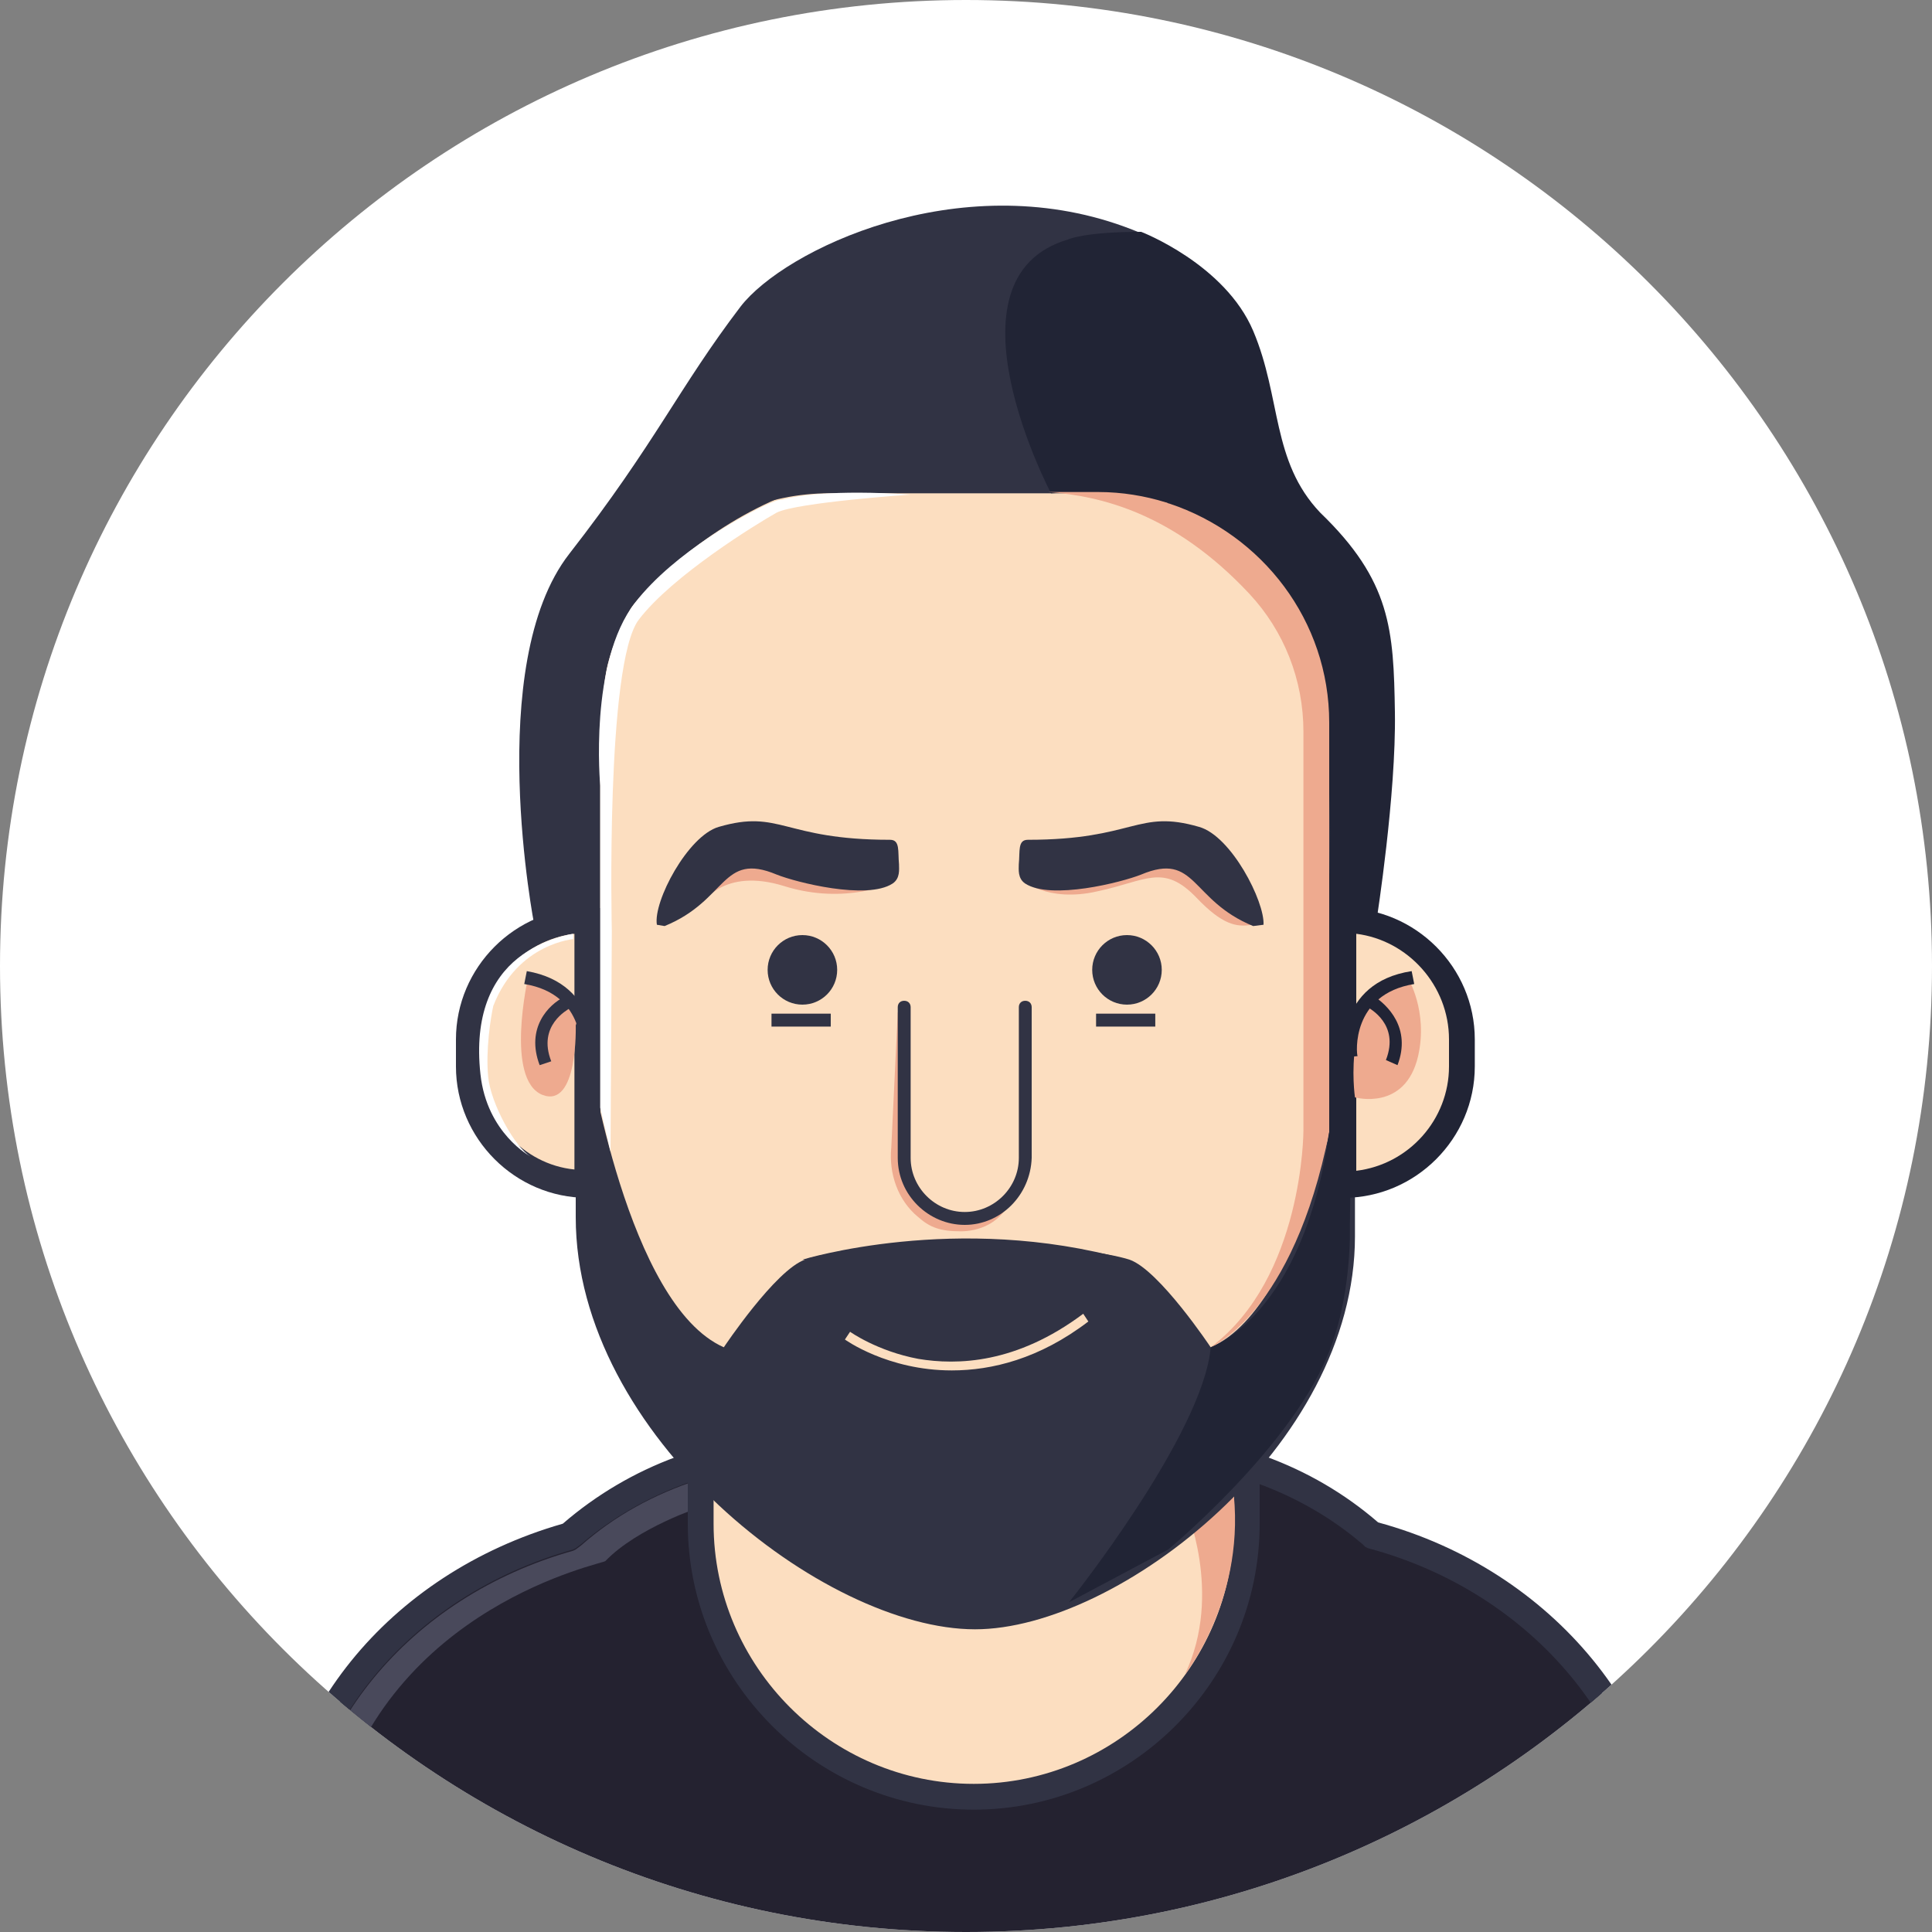
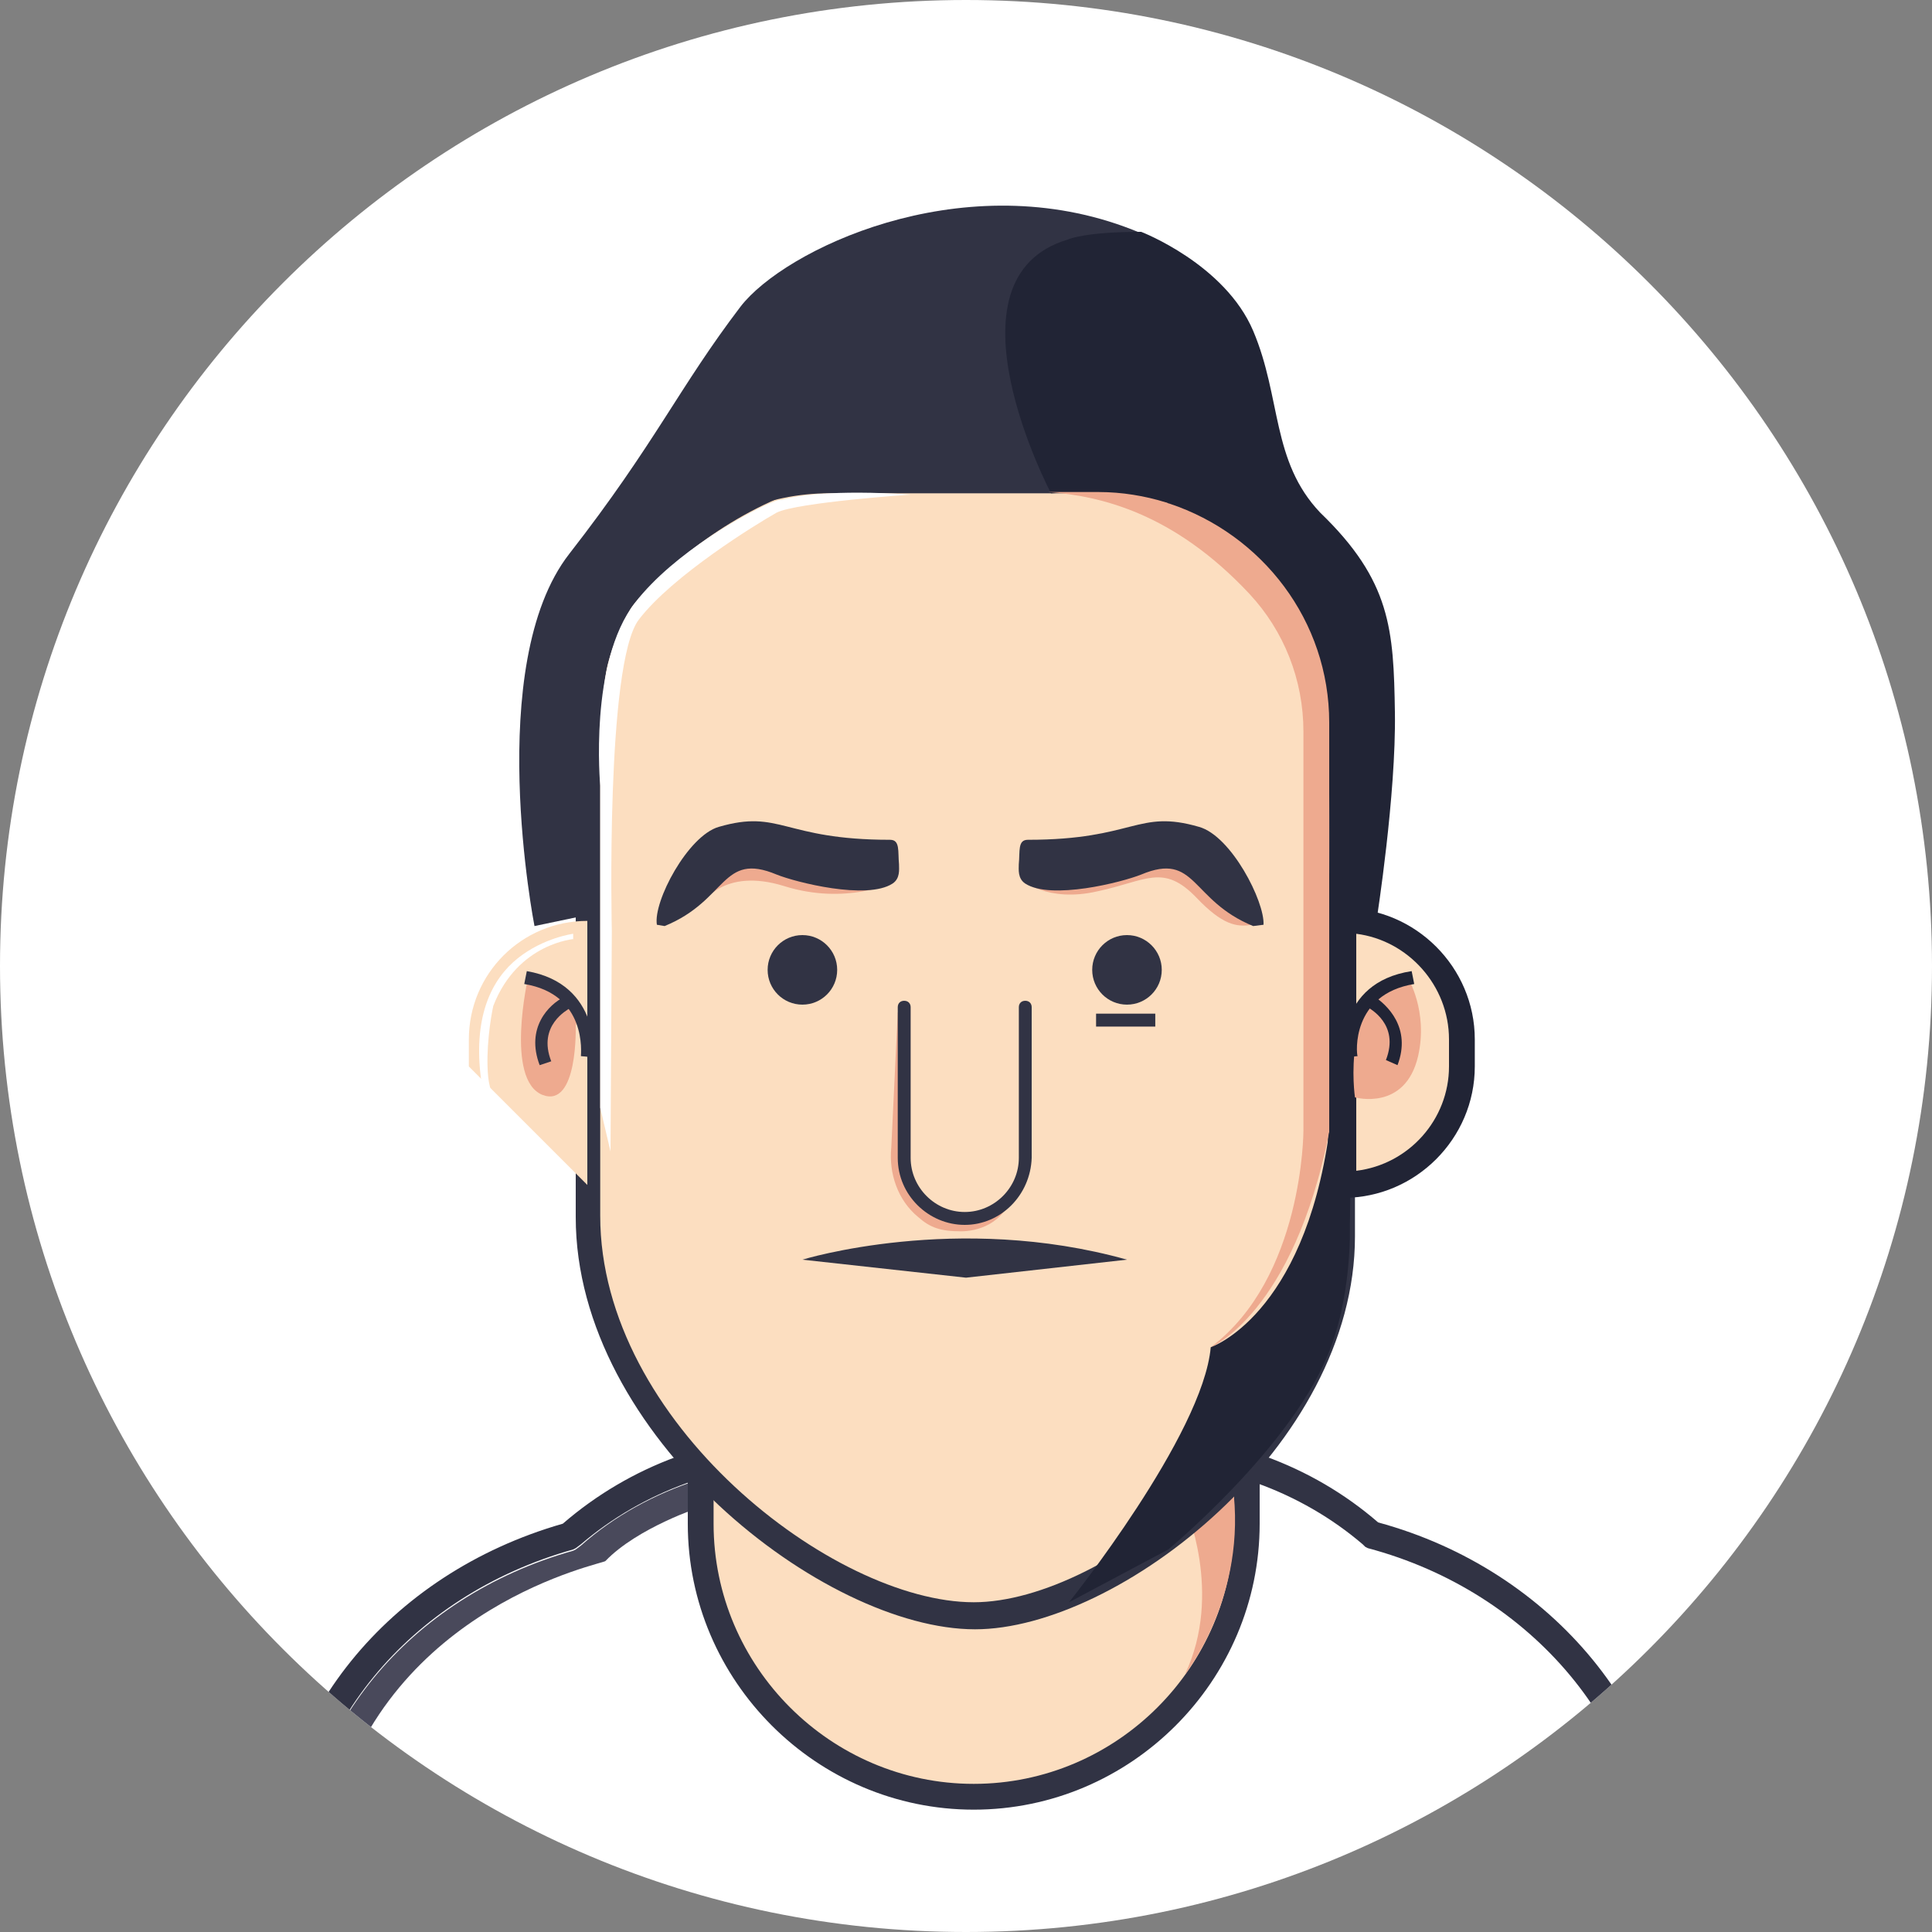
<svg xmlns="http://www.w3.org/2000/svg" width="40" height="40" viewBox="0 0 40 40" fill="none">
  <rect x="0" y="0" width="40" height="40" fill="#808080" stroke="none" />
  <g clip-path="url(#clip0)">
    <path d="M0 20C0 8.954 8.954 0 20 0C31.046 0 40 8.954 40 20C40 31.046 31.046 40 20 40C8.954 40 0 31.046 0 20Z" fill="white" />
    <g clip-path="url(#clip1)">
-       <path d="M28.4 31.786C27.094 30.639 25.334 29.973 23.467 29.973H16.747C14.907 29.973 13.147 30.613 11.84 31.759L11.787 31.813C8.374 32.773 5.894 35.653 5.894 39.039V49.599C5.894 51.786 7.84 53.546 10.267 53.546H30.08C32.48 53.546 34.454 51.786 34.454 49.599V39.039C34.427 35.626 31.894 32.719 28.4 31.786Z" fill="#242230" />
      <path d="M30.053 53.84H10.24C7.68 53.84 5.6 51.946 5.6 49.6V39.04C5.6 35.6 8.027 32.586 11.653 31.546C13.04 30.346 14.827 29.68 16.747 29.68H23.467C25.36 29.68 27.147 30.32 28.533 31.52C32.16 32.506 34.693 35.6 34.693 39.04V49.6C34.72 51.946 32.613 53.84 30.053 53.84ZM16.747 30.266C14.987 30.266 13.307 30.88 12.027 31.973L11.92 32.053L11.867 32.08C8.453 33.04 6.16 35.84 6.16 39.04V49.6C6.16 51.626 8 53.253 10.24 53.253H30.053C32.293 53.253 34.133 51.6 34.133 49.6V39.04C34.133 35.84 31.733 32.96 28.32 32.053L28.267 32.026L28.213 31.973C26.933 30.88 25.253 30.266 23.467 30.266H16.747Z" fill="#313344" />
      <path d="M14.027 46.907V46.854C14.667 44.214 15.094 42 13.76 39.627" fill="#242230" />
      <path d="M14.267 46.986L13.76 46.853V46.8C14.427 44.106 14.773 42.026 13.52 39.76L13.973 39.493C15.333 41.893 14.933 44.187 14.267 46.907V46.986Z" fill="#313344" />
      <path d="M25.733 49.707L25.493 49.227L27.253 48.32L27.093 47.547C26.533 44.747 26 42.107 27.28 39.227L27.76 39.44C26.56 42.133 27.067 44.72 27.6 47.413L27.84 48.587L25.733 49.707Z" fill="#313344" />
      <path d="M6.747 49.813V39.333C6.747 39.333 6.613 38.853 6.907 37.6C8.053 33.226 12.507 32.373 12.534 32.32C13.2 31.626 14.507 31.2 14.507 31.2L14.454 30.64C13.547 30.933 12.72 31.386 12.027 32L11.92 32.08L11.867 32.106C8.453 33.066 6.16 35.866 6.16 39.066V49.6C6.16 50.986 7.013 52.186 8.293 52.826C6.587 51.706 6.747 49.813 6.747 49.813Z" fill="#49495B" />
      <path d="M20.16 37.2C17.04 37.2 14.507 34.667 14.507 31.547V28.88H25.814V31.547C25.814 34.667 23.28 37.2 20.16 37.2Z" fill="#FCDEC0" />
      <path d="M20.16 37.467C16.907 37.467 14.24 34.8 14.24 31.547V28.613H26.08V31.547C26.08 34.8 23.414 37.467 20.16 37.467ZM14.774 29.147V31.547C14.774 34.507 17.2 36.933 20.16 36.933C23.12 36.933 25.547 34.507 25.547 31.547V29.147H14.774Z" fill="#313344" />
      <path d="M24.533 31.173C24.533 31.173 25.333 32.986 24.533 34.666C24.533 34.666 25.84 33.039 25.52 30.746L24.533 31.173Z" fill="#EEAA8F" />
      <path d="M20.186 33.466C17.173 33.466 12.187 29.6 12.187 25.2V14.96C12.187 12.186 14.427 9.946 17.2 9.946H22.773C25.547 9.946 27.787 12.186 27.787 14.96V25.6C27.787 29.786 22.96 33.466 20.186 33.466Z" fill="#FCDEC0" />
      <path d="M20.187 33.733C17.067 33.733 11.92 29.733 11.92 25.2V14.96C11.92 12.053 14.293 9.68 17.2 9.68H22.773C25.68 9.68 28.053 12.053 28.053 14.96V25.6C28.053 29.946 23.147 33.733 20.187 33.733ZM17.173 10.213C14.56 10.213 12.427 12.346 12.427 14.96V25.173C12.427 29.44 17.253 33.173 20.16 33.173C22.907 33.173 27.493 29.493 27.493 25.573V14.96C27.493 12.346 25.36 10.213 22.747 10.213H17.173Z" fill="#313344" />
-       <path d="M12.16 24.533V19.066C10.8 19.066 9.707 20.16 9.707 21.52V22.08C9.707 23.413 10.8 24.533 12.16 24.533Z" fill="#FCDEC0" />
-       <path d="M12.427 24.8H12.16C10.667 24.8 9.44 23.573 9.44 22.08V21.52C9.44 20.026 10.667 18.8 12.16 18.8H12.427V24.8ZM11.893 19.333C10.8 19.466 9.973 20.4 9.973 21.493V22.053C9.973 23.173 10.827 24.107 11.893 24.213V19.333Z" fill="#313344" />
+       <path d="M12.16 24.533V19.066C10.8 19.066 9.707 20.16 9.707 21.52V22.08Z" fill="#FCDEC0" />
      <path d="M10.933 20.24C10.933 20.24 10.453 22.347 11.227 22.667C11.973 22.96 11.92 21.227 11.92 21.227C11.92 21.227 12.187 20.72 10.933 20.24Z" fill="#EEAA8F" />
      <path d="M12.293 21.893L12.027 21.866C12.027 21.813 12.16 20.586 10.854 20.373L10.907 20.106C12.454 20.373 12.293 21.893 12.293 21.893Z" fill="#313344" />
      <path d="M27.814 24.533V19.066C29.174 19.066 30.267 20.16 30.267 21.52V22.08C30.267 23.413 29.174 24.533 27.814 24.533Z" fill="#FCDEC0" />
      <path d="M27.814 24.8H27.547V18.8H27.814C29.307 18.8 30.534 20.026 30.534 21.52V22.08C30.534 23.573 29.307 24.8 27.814 24.8ZM28.08 19.333V24.24C29.174 24.107 30 23.173 30 22.08V21.52C30 20.4 29.147 19.466 28.08 19.333Z" fill="#212435" />
      <path d="M21.146 18.214C21.146 18.214 21.68 18.694 22.72 18.454C23.733 18.24 24.08 17.867 24.773 18.587C25.306 19.147 25.6 19.2 25.92 19.147L25.627 18.72L24.613 17.707H22.747L21.146 18.214Z" fill="#EEAA8F" />
-       <path d="M17.2 20.987H15.973V21.254H17.2V20.987Z" fill="#313344" />
      <path d="M23.919 20.987H22.693V21.254H23.919V20.987Z" fill="#313344" />
      <path d="M16.613 20.8C17.011 20.8 17.333 20.478 17.333 20.08C17.333 19.683 17.011 19.36 16.613 19.36C16.215 19.36 15.893 19.683 15.893 20.08C15.893 20.478 16.215 20.8 16.613 20.8Z" fill="#313344" />
      <path d="M23.333 20.8C23.73 20.8 24.053 20.478 24.053 20.08C24.053 19.683 23.73 19.36 23.333 19.36C22.935 19.36 22.613 19.683 22.613 20.08C22.613 20.478 22.935 20.8 23.333 20.8Z" fill="#313344" />
      <path d="M18.506 18.267C18.506 18.267 17.52 18.747 16.24 18.347C14.96 17.947 14.533 18.72 14.533 18.72L15.066 17.84L16.107 17.573L18.506 18.267Z" fill="#EEAA8F" />
      <path d="M14.88 17.12C16.16 16.747 16.213 17.387 18.427 17.387C18.64 17.387 18.587 17.627 18.613 17.893C18.613 18 18.64 18.186 18.48 18.293C17.947 18.64 16.48 18.267 16.08 18.107C14.933 17.627 15.066 18.64 13.76 19.173L13.6 19.146C13.52 18.666 14.24 17.306 14.88 17.12Z" fill="#313344" />
      <path d="M24.826 17.12C23.546 16.747 23.493 17.387 21.28 17.387C21.066 17.387 21.12 17.627 21.093 17.893C21.093 18 21.066 18.186 21.226 18.293C21.76 18.64 23.226 18.267 23.626 18.107C24.773 17.627 24.64 18.64 25.946 19.173L26.16 19.146C26.186 18.666 25.493 17.306 24.826 17.12Z" fill="#313344" />
      <path d="M18.72 20.96H18.587L18.453 23.76C18.4 24.293 18.587 24.853 19.013 25.2C19.253 25.413 19.467 25.493 19.893 25.493C20.213 25.493 20.8 25.36 20.987 24.667C20.987 24.667 20.08 25.36 19.68 25.147C19.28 24.933 18.96 24.72 18.8 24.4" fill="#EEAA8F" />
-       <path d="M27.866 21.787C27.866 21.787 27.093 27.014 25.066 27.894C25.066 27.894 24 26.294 23.386 26.08C22.986 25.947 21.333 25.654 20.453 26.027C20.16 26.16 19.893 26.134 19.6 26.027C18.72 25.68 17.066 25.92 16.666 26.08C16.053 26.294 14.986 27.894 14.986 27.894C12.986 27.014 12.186 21.787 12.186 21.787C12.106 22.88 12.106 23.947 12.24 25.04C12.346 25.92 12.533 26.8 12.826 27.627C13.066 28.32 13.386 29.014 13.786 29.627C14.133 30.16 14.56 30.667 15.013 31.12C15.413 31.52 15.893 31.867 16.373 32.187C16.8 32.454 17.253 32.694 17.706 32.88C18.106 33.04 18.48 33.174 18.906 33.307C19.226 33.387 19.546 33.494 19.84 33.547C19.893 33.547 19.973 33.547 20.026 33.547C20.24 33.547 20.48 33.467 20.693 33.414C20.853 33.387 21.04 33.334 21.2 33.28C21.6 33.174 22 33.014 22.373 32.854C22.826 32.667 23.28 32.427 23.706 32.16C24.186 31.84 24.64 31.494 25.04 31.094C25.493 30.64 25.92 30.16 26.266 29.6C26.666 28.987 26.986 28.32 27.226 27.627C27.52 26.8 27.706 25.947 27.813 25.067C27.946 24 27.946 22.934 27.866 21.867C27.866 21.894 27.866 21.84 27.866 21.787Z" fill="#313344" />
      <path d="M19.974 25.36C19.227 25.36 18.587 24.746 18.587 23.973V20.853C18.587 20.773 18.64 20.72 18.72 20.72C18.8 20.72 18.854 20.773 18.854 20.853V23.973C18.854 24.586 19.36 25.093 19.974 25.093C20.587 25.093 21.094 24.586 21.094 23.973V20.853C21.094 20.773 21.147 20.72 21.227 20.72C21.307 20.72 21.36 20.773 21.36 20.853V23.973C21.334 24.746 20.72 25.36 19.974 25.36Z" fill="#313344" />
      <path d="M11.066 19.173C11.066 19.173 10 13.76 11.786 11.467C13.573 9.173 14.053 8.027 15.333 6.347C16.24 5.173 19.84 3.44 23.28 4.693C26.72 5.947 25.866 8.133 26.746 9.813C27.626 11.493 28.346 11.173 28.746 13.28C29.013 14.72 28.48 18.987 28.48 18.987L27.626 18.88C27.626 18.88 28.8 15.44 26.373 11.84C24.746 9.44 20.746 9.787 18.266 9.813C16.666 9.867 15.12 10.667 13.893 11.733C13.28 12.267 12.72 12.88 12.613 13.52C12.293 15.2 12.213 18.933 12.213 18.933L11.066 19.173Z" fill="#313344" />
      <path d="M19.706 28.373C18.373 28.373 17.493 27.733 17.493 27.733L17.6 27.573C17.6 27.573 18.16 27.974 19.013 28.134C19.813 28.267 21.04 28.24 22.427 27.2L22.533 27.36C21.52 28.134 20.533 28.373 19.706 28.373Z" fill="#FCDEC0" />
      <path d="M16.613 26.08C16.613 26.08 19.813 25.093 23.333 26.08L20 26.453L16.613 26.08Z" fill="#313344" />
      <path d="M29.146 20.24C29.146 20.24 29.573 20.934 29.36 21.867C29.093 23.014 28.053 22.72 28.053 22.72C28.053 22.72 27.733 20.56 29.146 20.24Z" fill="#EEAA8F" />
      <path d="M11.173 22.053C10.88 21.28 11.36 20.8 11.68 20.64L11.787 20.88C11.76 20.906 11.12 21.226 11.413 21.973L11.173 22.053Z" fill="#313344" />
      <path d="M27.813 21.893C27.813 21.866 27.653 20.346 29.227 20.106L29.28 20.373C27.973 20.586 28.08 21.813 28.107 21.866L27.813 21.893Z" fill="#212435" />
      <path d="M21.76 10.213C21.76 10.213 19.413 5.76 22.107 4.96C22.107 4.96 22.427 4.8 23.627 4.8C23.627 4.8 25.36 5.466 25.947 6.853C26.533 8.24 26.32 9.546 27.333 10.613C28.8 12.027 28.853 13.04 28.88 14.746C28.907 16.453 28.506 19.013 28.506 19.013H27.547C27.227 19.04 29.067 9.786 21.76 10.213Z" fill="#212435" />
      <path d="M28.934 22.053L28.694 21.947C28.987 21.2 28.347 20.88 28.32 20.853L28.427 20.613C28.72 20.8 29.227 21.28 28.934 22.053Z" fill="#212435" />
      <path d="M25.866 12.293C26.587 13.066 26.986 14.08 26.986 15.146V23.413C26.986 23.413 26.986 26.453 25.067 27.893C25.067 27.893 26.773 27.2 27.52 23.44V14.96C27.52 12.853 26.133 11.066 24.213 10.427C24.186 10.427 24.16 10.4 24.133 10.4C23.706 10.267 23.227 10.187 22.747 10.187H21.706C22.773 10.267 24.293 10.613 25.866 12.293Z" fill="#EEAA8F" />
      <path d="M27.787 18.133L28.053 19.013L27.947 25.387C27.947 25.387 28 26.88 27.467 28.107C26.64 30.053 24.187 32.08 24.187 32.08L22.133 33.173C22.133 33.173 24.907 29.707 25.067 27.893C25.067 27.893 26.987 27.253 27.52 23.44V18.08L27.787 18.133Z" fill="#212435" />
      <path d="M18.853 10.24C18.853 10.24 16.507 10.4 16.08 10.613C15.653 10.853 13.92 11.92 13.227 12.827C12.533 13.733 12.667 19.28 12.667 19.28L12.64 23.84L12.427 22.933V16.267C12.427 16.267 12.187 13.707 13.147 12.48C13.973 11.413 15.493 10.613 15.92 10.427C16 10.4 16.08 10.347 16.187 10.347C16.453 10.267 17.253 10.133 18.853 10.24Z" fill="white" />
      <path d="M11.893 19.44C11.893 19.44 10.72 19.52 10.213 20.826C10.16 21.066 10.053 21.733 10.107 22.293C10.16 22.853 10.667 23.76 10.987 23.946C10.987 23.946 10.08 23.466 9.947 22.24C9.813 21.013 10.187 20.266 10.72 19.84C11.253 19.413 11.867 19.333 11.867 19.333V19.44H11.893Z" fill="white" />
    </g>
  </g>
  <defs>
    <clipPath id="clip0">
      <path d="M0 20C0 8.954 8.954 0 20 0C31.046 0 40 8.954 40 20C40 31.046 31.046 40 20 40C8.954 40 0 31.046 0 20Z" fill="white" />
    </clipPath>
    <clipPath id="clip1">
      <rect width="29.12" height="49.573" fill="white" transform="translate(5.6 4.267)" />
    </clipPath>
  </defs>
</svg>